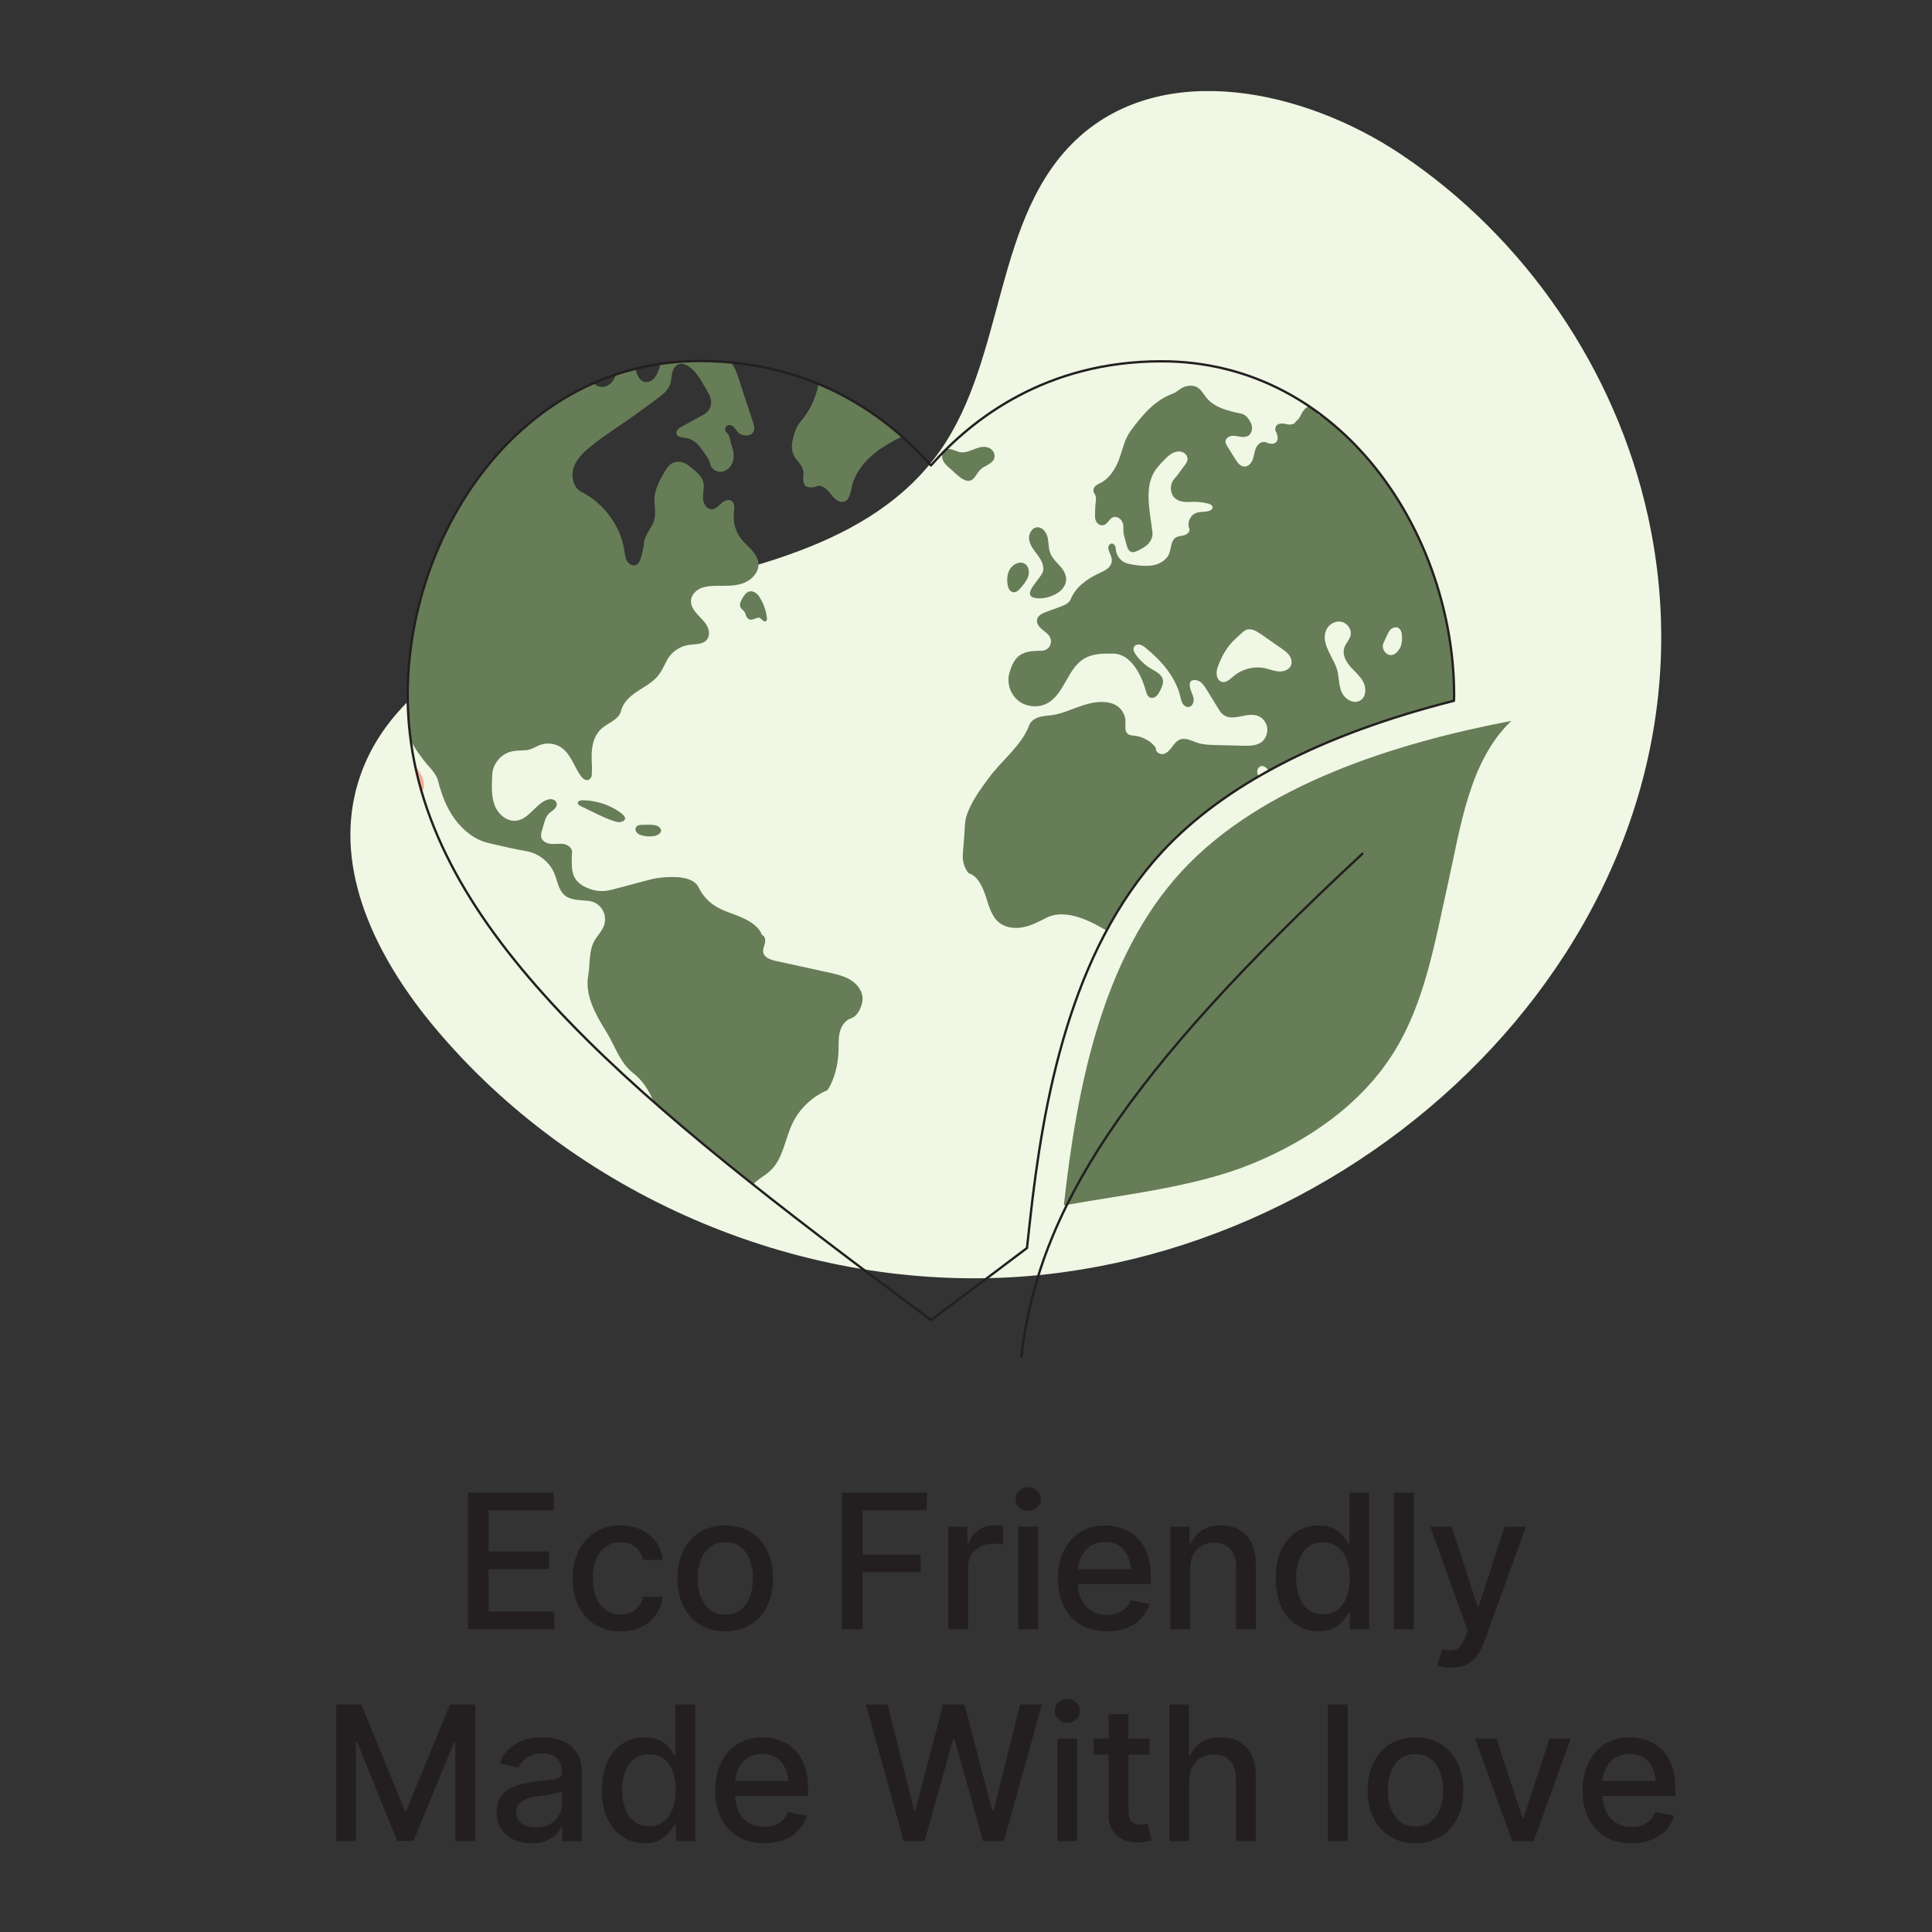
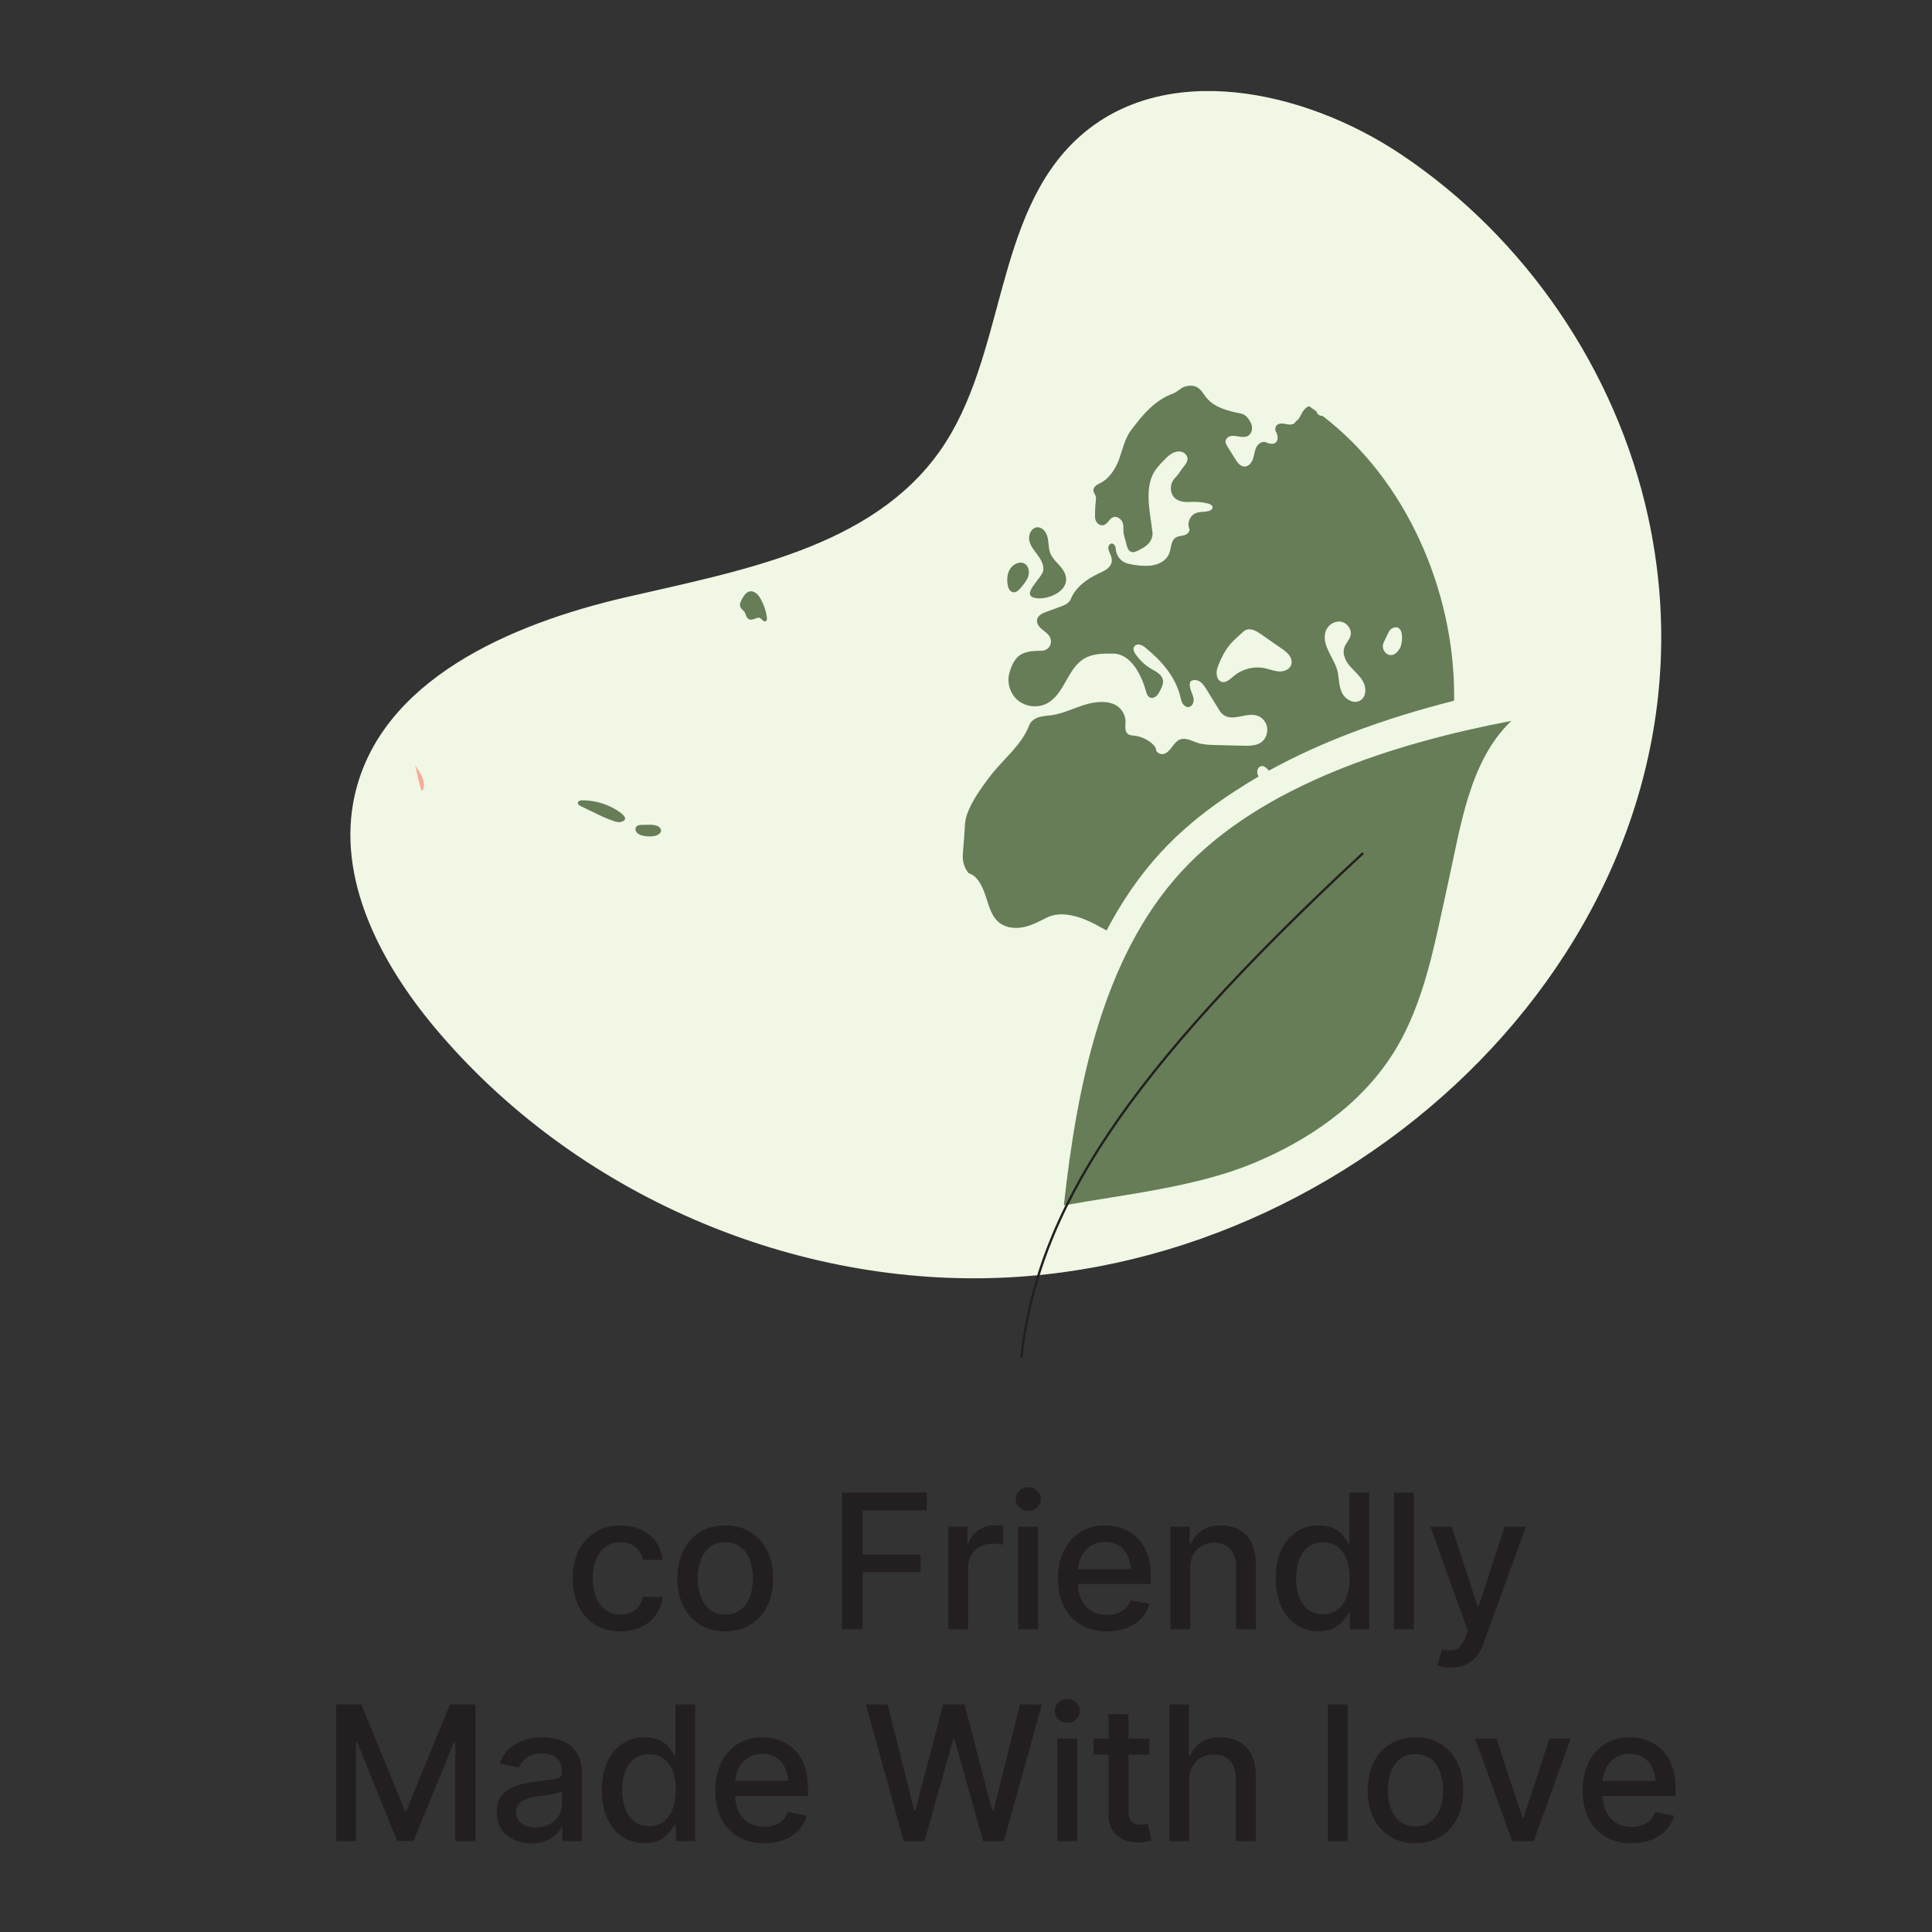
<svg xmlns="http://www.w3.org/2000/svg" id="Layer_1" x="0px" y="0px" viewBox="0 0 1080 1080" style="enable-background:new 0 0 1080 1080;" xml:space="preserve">
  <rect x="0" y="0" width="1080" height="1080" fill="#333333" stroke="none" />
  <style type="text/css">	.st0{enable-background:new    ;}	.st1{fill:#231F20;}	.st2{fill:#F0F7E4;}	.st3{fill:#667D57;}	.st4{fill:none;stroke:#231F20;stroke-width:1.303;stroke-linecap:round;stroke-linejoin:round;stroke-miterlimit:10;}	.st5{fill:#F8AB99;}</style>
  <g>
    <g>
      <g class="st0">
-         <path class="st1" d="M261.59,910.75v-76.39h47.94v9.9h-36.4v23.02h33.84v9.84h-33.84v23.74h36.76v9.89L261.59,910.75    L261.59,910.75z" />
        <path class="st1" d="M346.82,911.93c-5.5,0-10.25-1.26-14.25-3.79c-4-2.53-7.08-6.01-9.23-10.46c-2.15-4.44-3.23-9.54-3.23-15.28    c0-5.85,1.1-11,3.31-15.46s5.3-7.95,9.28-10.46s8.66-3.77,14.02-3.77c4.37,0,8.26,0.79,11.66,2.38s6.15,3.84,8.25,6.74    c2.1,2.91,3.34,6.29,3.72,10.15h-10.87c-0.38-1.81-1.1-3.47-2.18-4.97s-2.49-2.7-4.23-3.59c-1.74-0.89-3.81-1.33-6.2-1.33    c-3.11,0-5.82,0.81-8.13,2.43s-4.11,3.94-5.41,6.95c-1.3,3.01-1.95,6.56-1.95,10.66c0,4.14,0.63,7.74,1.9,10.82    c1.26,3.08,3.07,5.44,5.41,7.1s5.07,2.49,8.18,2.49c3.21,0,5.96-0.89,8.23-2.67c2.27-1.78,3.73-4.2,4.38-7.28h10.87    c-0.38,3.73-1.57,7.04-3.59,9.95c-2.02,2.91-4.72,5.2-8.1,6.87S351.33,911.93,346.82,911.93z" />
        <path class="st1" d="M405.4,911.93c-5.37,0-10.06-1.23-14.07-3.69c-4.02-2.46-7.13-5.91-9.33-10.36    c-2.2-4.44-3.31-9.6-3.31-15.48c0-5.95,1.1-11.15,3.31-15.61c2.21-4.46,5.31-7.92,9.33-10.38s8.71-3.69,14.07-3.69    c5.4,0,10.1,1.23,14.1,3.69s7.11,5.92,9.33,10.38s3.33,9.67,3.33,15.61c0,5.88-1.11,11.04-3.33,15.48s-5.33,7.9-9.33,10.36    S410.8,911.93,405.4,911.93z M405.4,902.54c3.52,0,6.43-0.92,8.72-2.77c2.29-1.85,3.99-4.3,5.1-7.36    c1.11-3.06,1.67-6.4,1.67-10.02c0-3.69-0.56-7.08-1.67-10.15c-1.11-3.08-2.81-5.54-5.1-7.38c-2.29-1.85-5.2-2.77-8.72-2.77    c-3.49,0-6.37,0.92-8.64,2.77c-2.27,1.85-3.97,4.31-5.1,7.38s-1.69,6.46-1.69,10.15c0,3.62,0.56,6.96,1.69,10.02    s2.83,5.51,5.1,7.36C399.03,901.62,401.91,902.54,405.4,902.54z" />
        <path class="st1" d="M470.66,910.75v-76.39h47.42v9.9h-35.89v24.76h32.45v9.84h-32.45v31.89L470.66,910.75L470.66,910.75z" />
        <path class="st1" d="M530.1,910.75v-57.32h10.71v9.18h0.62c1.06-3.08,2.91-5.51,5.56-7.31c2.65-1.79,5.65-2.69,9-2.69    c0.68,0,1.5,0.03,2.44,0.08s1.7,0.11,2.28,0.18v10.66c-0.44-0.14-1.24-0.27-2.38-0.41s-2.3-0.21-3.46-0.21    c-2.63,0-4.98,0.56-7.05,1.67s-3.69,2.63-4.87,4.56s-1.77,4.16-1.77,6.69v34.91H530.1V910.75z" />
        <path class="st1" d="M574.78,844.61c-1.95,0-3.61-0.65-4.97-1.95c-1.37-1.3-2.05-2.85-2.05-4.67c0-1.85,0.68-3.42,2.05-4.72    s3.03-1.95,4.97-1.95c1.91,0,3.56,0.65,4.95,1.95c1.38,1.3,2.08,2.87,2.08,4.72c0,1.81-0.69,3.37-2.08,4.67    C578.34,843.96,576.69,844.61,574.78,844.61z M569.19,910.75v-57.32h11.07v57.32H569.19z" />
        <path class="st1" d="M618.74,911.93c-5.61,0-10.46-1.21-14.56-3.64s-7.25-5.85-9.46-10.28c-2.21-4.43-3.31-9.6-3.31-15.51    c0-5.88,1.08-11.06,3.26-15.53c2.17-4.48,5.23-7.97,9.18-10.48s8.59-3.77,13.92-3.77c3.25,0,6.39,0.53,9.43,1.59    s5.78,2.73,8.2,5.02c2.43,2.29,4.35,5.26,5.77,8.92s2.13,8.07,2.13,13.23v4h-45.58v-8.36h39.84l-5.18,2.77    c0-3.52-0.55-6.63-1.64-9.33s-2.73-4.81-4.9-6.33c-2.17-1.52-4.86-2.28-8.08-2.28s-5.96,0.77-8.23,2.31    c-2.27,1.54-4.01,3.57-5.2,6.1c-1.2,2.53-1.79,5.3-1.79,8.31v5.69c0,3.93,0.68,7.26,2.05,10s3.27,4.82,5.72,6.25    c2.44,1.44,5.29,2.15,8.54,2.15c2.12,0,4.04-0.31,5.77-0.92c1.72-0.62,3.22-1.54,4.49-2.77s2.22-2.75,2.87-4.56l10.56,2    c-0.86,3.08-2.36,5.78-4.51,8.1c-2.15,2.33-4.86,4.13-8.13,5.41C626.62,911.29,622.91,911.93,618.74,911.93z" />
        <path class="st1" d="M665.31,876.76v33.99h-11.07v-57.32h10.77v9.43h0.77c1.3-3.11,3.33-5.58,6.1-7.41    c2.77-1.83,6.32-2.74,10.66-2.74c3.9,0,7.3,0.81,10.23,2.44c2.92,1.62,5.19,4.04,6.82,7.25c1.62,3.21,2.44,7.2,2.44,11.95v36.4    h-11.07v-35.07c0-4.13-1.09-7.39-3.28-9.77s-5.16-3.56-8.92-3.56c-2.56,0-4.86,0.57-6.89,1.72c-2.04,1.15-3.63,2.78-4.79,4.9    C665.89,871.08,665.31,873.68,665.31,876.76z" />
        <path class="st1" d="M737.16,911.88c-4.65,0-8.78-1.19-12.41-3.56c-3.62-2.38-6.46-5.78-8.51-10.2    c-2.05-4.43-3.08-9.72-3.08-15.87c0-6.22,1.04-11.54,3.13-15.95c2.08-4.41,4.94-7.77,8.56-10.1c3.62-2.32,7.72-3.49,12.3-3.49    c3.59,0,6.47,0.59,8.64,1.77c2.17,1.18,3.86,2.56,5.08,4.13c1.21,1.57,2.14,2.96,2.79,4.15h0.67v-28.4h11.07v76.39h-10.82v-8.92    h-0.92c-0.65,1.2-1.61,2.58-2.87,4.15c-1.27,1.57-2.98,2.95-5.15,4.13C743.48,911.29,740.65,911.88,737.16,911.88z     M739.57,902.39c3.21,0,5.93-0.85,8.15-2.56c2.22-1.71,3.9-4.08,5.05-7.13c1.15-3.04,1.72-6.56,1.72-10.56s-0.56-7.49-1.69-10.48    s-2.8-5.31-5.03-6.97c-2.22-1.66-4.96-2.49-8.2-2.49c-3.35,0-6.13,0.87-8.36,2.62s-3.9,4.12-5.02,7.13s-1.69,6.41-1.69,10.2    c0,3.83,0.56,7.27,1.69,10.33s2.81,5.48,5.05,7.25C733.48,901.5,736.26,902.39,739.57,902.39z" />
        <path class="st1" d="M790.3,834.36v76.39h-11.07v-76.39H790.3z" />
        <path class="st1" d="M811.09,932.18c-1.68,0.03-3.19-0.08-4.54-0.33c-1.35-0.26-2.38-0.56-3.1-0.9l2.72-9.08l0.77,0.21    c2.84,0.72,5.24,0.67,7.2-0.13s3.61-3.02,4.95-6.64l1.38-3.79l-20.92-58.09h11.95l14.46,44.5h0.62l14.51-44.5h11.95l-23.58,64.91    c-1.09,3.01-2.48,5.54-4.15,7.61c-1.68,2.07-3.68,3.62-6.02,4.67C816.93,931.66,814.2,932.18,811.09,932.18z" />
      </g>
    </g>
    <g>
      <g class="st0">
        <path class="st1" d="M187.95,952.81H202l24.3,59.37h0.87l24.35-59.37h14.25v76.39h-11.28v-55.27h-0.72l-22.61,55.17h-9.13    l-22.35-55.22h-0.72v55.32h-11.02v-76.39H187.95z" />
        <path class="st1" d="M297.02,1030.43c-3.62,0-6.9-0.68-9.84-2.03s-5.26-3.32-6.97-5.92c-1.71-2.6-2.56-5.76-2.56-9.48    c0-3.25,0.62-5.9,1.87-7.97c1.25-2.07,2.93-3.72,5.05-4.95c2.12-1.23,4.48-2.15,7.08-2.77c2.6-0.62,5.26-1.09,8-1.44    c3.45-0.38,6.24-0.7,8.36-0.97c2.12-0.27,3.67-0.71,4.64-1.31s1.46-1.56,1.46-2.9v-0.26c0-3.25-0.92-5.76-2.74-7.54    c-1.83-1.78-4.54-2.67-8.13-2.67c-3.73,0-6.67,0.81-8.84,2.44c-2.17,1.62-3.67,3.46-4.49,5.51l-10.51-2.41    c1.26-3.49,3.1-6.3,5.51-8.43c2.41-2.14,5.18-3.7,8.31-4.69s6.4-1.49,9.82-1.49c2.29,0,4.72,0.27,7.28,0.79    c2.56,0.53,4.98,1.5,7.25,2.92s4.13,3.44,5.56,6.08s2.15,6.03,2.15,10.2v38.04h-10.92v-7.84h-0.41c-0.68,1.4-1.75,2.8-3.2,4.2    s-3.31,2.56-5.56,3.49C302.92,1029.97,300.2,1030.43,297.02,1030.43z M299.43,1021.51c3.11,0,5.76-0.61,7.95-1.82    s3.86-2.81,5.02-4.79s1.74-4.08,1.74-6.31v-7.43c-0.41,0.38-1.18,0.74-2.31,1.08s-2.41,0.63-3.85,0.87s-2.84,0.45-4.2,0.64    c-1.37,0.19-2.51,0.33-3.44,0.44c-2.15,0.31-4.12,0.78-5.9,1.41c-1.78,0.63-3.2,1.56-4.28,2.77s-1.61,2.81-1.61,4.79    c0,2.77,1.03,4.85,3.08,6.25C293.69,1020.81,296.28,1021.51,299.43,1021.51z" />
        <path class="st1" d="M360.41,1030.33c-4.65,0-8.78-1.19-12.41-3.56c-3.62-2.38-6.46-5.78-8.51-10.2    c-2.05-4.43-3.08-9.72-3.08-15.87c0-6.22,1.04-11.54,3.13-15.95c2.08-4.41,4.94-7.77,8.56-10.1c3.62-2.32,7.72-3.49,12.3-3.49    c3.59,0,6.47,0.59,8.64,1.77s3.86,2.56,5.08,4.13c1.21,1.57,2.14,2.96,2.79,4.15h0.67v-28.4h11.07v76.39h-10.82v-8.92h-0.92    c-0.65,1.2-1.61,2.58-2.87,4.15c-1.27,1.57-2.98,2.95-5.15,4.13C366.72,1029.74,363.9,1030.33,360.41,1030.33z M362.82,1020.84    c3.21,0,5.93-0.85,8.15-2.56s3.9-4.08,5.05-7.13c1.15-3.04,1.72-6.56,1.72-10.56s-0.56-7.49-1.69-10.48s-2.8-5.31-5.02-6.97    s-4.96-2.49-8.2-2.49c-3.35,0-6.14,0.87-8.36,2.62c-2.22,1.74-3.9,4.12-5.02,7.13s-1.69,6.41-1.69,10.2    c0,3.83,0.56,7.27,1.69,10.33s2.81,5.48,5.05,7.25C356.73,1019.95,359.5,1020.84,362.82,1020.84z" />
        <path class="st1" d="M427.14,1030.38c-5.61,0-10.46-1.21-14.56-3.64s-7.25-5.85-9.46-10.28c-2.2-4.43-3.31-9.6-3.31-15.51    c0-5.88,1.08-11.06,3.26-15.53c2.17-4.48,5.23-7.97,9.18-10.48c3.95-2.51,8.59-3.77,13.92-3.77c3.25,0,6.39,0.53,9.43,1.59    c3.04,1.06,5.78,2.73,8.2,5.02c2.43,2.29,4.35,5.26,5.77,8.92c1.42,3.66,2.13,8.07,2.13,13.23v4h-45.58v-8.36h39.84l-5.18,2.77    c0-3.52-0.55-6.63-1.64-9.33c-1.09-2.7-2.73-4.81-4.9-6.33c-2.17-1.52-4.86-2.28-8.08-2.28c-3.21,0-5.96,0.77-8.23,2.31    c-2.27,1.54-4.01,3.57-5.2,6.1c-1.2,2.53-1.79,5.3-1.79,8.31v5.69c0,3.93,0.68,7.26,2.05,10s3.27,4.82,5.72,6.25    c2.44,1.44,5.29,2.15,8.54,2.15c2.12,0,4.04-0.31,5.77-0.92c1.73-0.62,3.22-1.54,4.49-2.77c1.26-1.23,2.22-2.75,2.87-4.56    l10.56,2c-0.85,3.08-2.36,5.78-4.51,8.1c-2.15,2.33-4.86,4.13-8.13,5.41C435.02,1029.74,431.31,1030.38,427.14,1030.38z" />
        <path class="st1" d="M505.16,1029.2l-21.12-76.39h12.1l14.87,59.17h0.72l15.48-59.17h12l15.43,59.22h0.77l14.82-59.22h12.2    l-21.28,76.39h-11.59l-16.05-57.17h-0.62l-16.05,57.17H505.16z" />
-         <path class="st1" d="M596.65,963.06c-1.95,0-3.61-0.65-4.97-1.95c-1.37-1.3-2.05-2.85-2.05-4.67c0-1.85,0.68-3.42,2.05-4.72    s3.02-1.95,4.97-1.95c1.91,0,3.56,0.65,4.95,1.95c1.38,1.3,2.08,2.87,2.08,4.72c0,1.81-0.69,3.37-2.08,4.67    S598.56,963.06,596.65,963.06z M591.06,1029.2v-57.32h11.07v57.32H591.06z" />
+         <path class="st1" d="M596.65,963.06c-1.95,0-3.61-0.65-4.97-1.95c-1.37-1.3-2.05-2.85-2.05-4.67c0-1.85,0.68-3.42,2.05-4.72    s3.02-1.95,4.97-1.95c1.91,0,3.56,0.65,4.95,1.95c1.38,1.3,2.08,2.87,2.08,4.72c0,1.81-0.69,3.37-2.08,4.67    S598.56,963.06,596.65,963.06z M591.06,1029.2v-57.32h11.07v57.32H591.06" />
        <path class="st1" d="M642.61,971.88v8.97h-31.27v-8.97H642.61z M619.69,958.24h11.12v54.14c0,2.63,0.55,4.55,1.64,5.77    c1.09,1.21,2.85,1.82,5.28,1.82c0.58,0,1.2-0.03,1.87-0.1c0.67-0.07,1.34-0.17,2.03-0.31l2.1,9.23    c-1.13,0.38-2.36,0.67-3.69,0.87s-2.67,0.31-4,0.31c-4.96,0-8.92-1.39-11.89-4.18c-2.97-2.79-4.46-6.5-4.46-11.15V958.24z" />
        <path class="st1" d="M664.78,995.21v33.99h-11.07v-76.39h10.92v28.51h0.77c1.33-3.11,3.38-5.58,6.13-7.41    c2.75-1.83,6.35-2.74,10.79-2.74c3.93,0,7.37,0.8,10.3,2.41s5.24,4.02,6.9,7.23c1.66,3.21,2.49,7.21,2.49,12v36.4h-11.18v-35.07    c0-4.24-1.09-7.52-3.26-9.84s-5.19-3.49-9.05-3.49c-2.67,0-5.02,0.57-7.08,1.72c-2.05,1.15-3.67,2.78-4.87,4.9    C665.38,989.53,664.78,992.13,664.78,995.21z" />
        <path class="st1" d="M753.37,952.81v76.39H742.3v-76.39L753.37,952.81L753.37,952.81z" />
        <path class="st1" d="M791.23,1030.38c-5.37,0-10.06-1.23-14.07-3.69c-4.02-2.46-7.13-5.91-9.33-10.36    c-2.2-4.44-3.31-9.6-3.31-15.48c0-5.95,1.1-11.15,3.31-15.61c2.21-4.46,5.31-7.92,9.33-10.38s8.71-3.69,14.07-3.69    c5.4,0,10.1,1.23,14.1,3.69s7.11,5.92,9.33,10.38c2.22,4.46,3.33,9.67,3.33,15.61c0,5.88-1.11,11.04-3.33,15.48    c-2.22,4.44-5.33,7.9-9.33,10.36S796.63,1030.38,791.23,1030.38z M791.23,1021c3.52,0,6.43-0.92,8.72-2.77s3.99-4.3,5.1-7.36    s1.67-6.4,1.67-10.02c0-3.69-0.56-7.08-1.67-10.15c-1.11-3.08-2.81-5.54-5.1-7.38s-5.2-2.77-8.72-2.77    c-3.49,0-6.37,0.92-8.64,2.77c-2.27,1.85-3.97,4.31-5.1,7.38s-1.69,6.46-1.69,10.15c0,3.62,0.56,6.96,1.69,10.02    s2.83,5.51,5.1,7.36C784.86,1020.07,787.74,1021,791.23,1021z" />
        <path class="st1" d="M878.05,971.88l-20.71,57.32h-12l-20.76-57.32h11.95l14.56,44.19h0.62l14.46-44.19L878.05,971.88    L878.05,971.88z" />
        <path class="st1" d="M912.01,1030.38c-5.61,0-10.46-1.21-14.56-3.64s-7.25-5.85-9.46-10.28c-2.2-4.43-3.31-9.6-3.31-15.51    c0-5.88,1.08-11.06,3.26-15.53c2.17-4.48,5.23-7.97,9.18-10.48s8.59-3.77,13.92-3.77c3.25,0,6.39,0.53,9.43,1.59    s5.78,2.73,8.2,5.02c2.43,2.29,4.35,5.26,5.77,8.92c1.42,3.66,2.13,8.07,2.13,13.23v4h-45.58v-8.36h39.84l-5.18,2.77    c0-3.52-0.55-6.63-1.64-9.33s-2.73-4.81-4.9-6.33c-2.17-1.52-4.86-2.28-8.08-2.28c-3.21,0-5.96,0.77-8.23,2.31    c-2.27,1.54-4.01,3.57-5.2,6.1c-1.2,2.53-1.79,5.3-1.79,8.31v5.69c0,3.93,0.68,7.26,2.05,10s3.27,4.82,5.72,6.25    c2.44,1.44,5.29,2.15,8.54,2.15c2.12,0,4.04-0.31,5.77-0.92c1.72-0.62,3.22-1.54,4.49-2.77s2.22-2.75,2.87-4.56l10.56,2    c-0.85,3.08-2.36,5.78-4.51,8.1c-2.15,2.33-4.86,4.13-8.13,5.41C919.9,1029.74,916.18,1030.38,912.01,1030.38z" />
      </g>
    </g>
  </g>
  <g>
    <g>
      <path class="st2" d="M921.29,288.87C903.36,206.98,852.71,132.73,783,86.17C729.02,50.12,650.72,33.24,602.78,77   c-47.62,43.48-40.18,122.24-77.29,174.98c-38.09,54.13-111.08,66.97-175.57,81.87c-64.49,14.89-137.23,46.23-151.66,110.83   c-10.33,46.29,14.31,93.36,44.76,129.73c77.86,93,200.84,146.33,321.94,139.6C776.61,702.25,969.02,506.93,921.29,288.87z" />
      <g>
        <g>
          <g>
            <path class="st3" d="M594.7,673.81c7.19-65.41,21.3-138.5,65.95-186.84s119.59-71.65,184.22-84      c-23.8,22.64-28.48,60.01-35.68,92.05c-7.19,32.05-12.69,65.42-30.08,93.28c-18.14,29.07-47.84,49.46-79.57,62.4      C667.8,663.64,628.42,667.73,594.7,673.81z" />
            <path class="st4" d="M570.96,758.33c9.28-81.62,57.11-157,190.64-281.1" />
          </g>
          <g>
            <g>
              <g>
-                 <path class="st3" d="M369.04,203.48c-0.07,0.88-0.23,1.75-0.54,2.58c-0.71,1.89-1.46,3.82-2.79,5.34        c-1.33,1.52-3.4,2.56-5.37,2.1c-2.48-0.57-3.9-3.18-4.68-5.61c-0.18-0.58-0.3-1.17-0.43-1.75c-3.75,0.93-7.4,2.05-11,3.27        c-0.15,0.54-0.29,1.08-0.52,1.59c-1.34,3.1-4.48,5.7-7.83,5.27c-1.59-0.2-2.94-1.01-4.2-2.03        c-65.31,28.94-103.79,103.71-103.79,174.14c0,8.64,0.65,17.13,1.78,25.52c1.86,3.95,4.57,7.63,7.23,11.12        c2.61,3.43,6.91,7.18,7.96,11.37c1.91,7.63,4.72,15.17,9.39,21.5c4.68,6.33,11.16,11.63,18.84,13.37        c6.75,1.54,14.19,3.4,21.02,4.52c6.89,1.13,13.05,5.99,15.76,12.43c1.68,4.01,2.21,8.73,5.29,11.8        c3.36,3.36,9.09,3.09,13.82,3.58c3.08,0.32,5.97,2.1,7.64,4.71s2.08,5.98,1.09,8.91c-0.98,2.88-3.15,5.17-4.83,7.71        c-3.98,6.01-2.83,13.42-4.07,20.52c-1.94,11.16,4.29,21.95,10.26,31.57c4.79,7.72,7.47,17.07,14.65,22.65        c5.32,4.13,9.1,9.84,11.58,16.14c17.31,15.24,35.93,30.65,55.73,46.37c0.4-0.49,0.8-0.99,1.29-1.42        c2.67-2.31,5.86-4,8.42-6.44c7.03-6.68,8.02-17.36,12.16-26.13c3.96-8.38,11.1-15.2,19.66-18.77        c3.98-6.03,5.86-14.2,6.18-21.41c0.16-3.57-0.15-7.2,0.63-10.7c0.77-3.49,2.94-6.97,6.36-8.03        c3.94-1.22,6.79-7.68,6.44-11.79s-3.3-7.65-6.83-9.77c-3.54-2.13-7.64-3.08-11.66-3.98c-2.57-0.57-5.14-1.13-7.7-1.69        c-7.43-1.62-14.85-3.25-22.28-4.87c-2.95-0.65-6.48-1.85-7.04-4.81c-0.33-1.74,0.54-3.46,0.95-5.19        c0.4-1.73,0.02-4-1.67-4.54c-1.74-4.87-7.02-7.87-11.75-9.95c-4.74-2.08-9.85-3.38-14.24-6.11        c-4.01-2.49-7.28-6.15-9.33-10.4c-3.15-6.56-14.1-6.29-21.34-5.56c-3.01,0.3-5.94,1.08-8.86,1.86        c-5.74,1.52-11.47,3.05-17.21,4.57c-0.6,0.16-1.21,0.31-1.83,0.45c-0.02,0-0.03,0.01-0.05,0.02        c-0.08,0.02-0.15,0.02-0.23,0.04c-0.5,0.11-1,0.2-1.51,0.29c-6.53,1.1-11.08-1.47-12.1-1.84l0.01-0.01        c-1.77-0.76-3.45-1.97-4.63-3.18c-2-2.05-2.93-4.96-3.11-7.82c-0.18-2.86-0.21-5.62,0.03-8.48c0.2-2.35-2.15-4.21-4.46-4.65        c-2.31-0.45-4.7,0.04-7.05-0.11c-2.35-0.15-4.95-1.23-5.65-3.48c-0.43-1.38-0.03-2.88,0.42-4.26        c1.13-3.47,1.68-7.94,4.7-9.98c1.81-1.22,3.96-2.98,3.4-5.09c-0.32-1.22-1.55-2.04-2.8-2.2c-1.25-0.15-2.51,0.26-3.63,0.82        c-5.88,2.97-9.43,10.28-15.95,11.18c-5.47,0.76-10.57-3.76-12.4-8.98c-1.83-5.21-1.43-11.17-1.2-16.7        c0.25-5.88,4.65-11.35,10.34-12.87c2.77-0.74,5.69-0.6,8.56-0.82c2.86-0.22,5.25-1.98,7.94-2.97        c3.85-1.41,8.37-0.85,11.75,1.47c5.29,3.62,7.11,10.46,10.79,15.71c1,1.42,2.56,2.87,4.23,2.41        c1.28-0.35,2.02-1.77,2.03-3.09c0.02-1.32,0.18-3.07,0.11-4.4c-0.18-3.54-0.37-7.11,0.15-10.61c0.52-3.51,1.79-6.99,4.18-9.6        c3.85-4.2,10.62-5.49,11.97-11.02c1.08-4.44,4.68-7.81,8.45-10.38c3.77-2.58,7.93-4.69,11.12-7.95        c2.68-2.74,4.19-6.27,5.94-9.68c2.37-4.62,7.06-7.98,12.2-8.74c3.65-0.54,8.03-0.11,10.29-3.02        c1.76-2.26,1.25-5.62-0.22-8.08s-3.73-4.33-5.6-6.5s-3.47-4.86-3.08-7.7c0.38-2.8,2.6-5.09,5.17-6.27        c2.57-1.17,5.47-1.4,8.29-1.46c5.1-0.1,10.33,0.3,15.17-1.3c4.84-1.6,9.28-5.9,9.04-10.99c-0.23-4.8-4.27-8.38-7.71-11.73        c-1.44-1.41-2.8-3.2-3.81-5.14c-0.04-0.08-0.09-0.13-0.13-0.21c-0.1-0.19-0.16-0.38-0.25-0.57        c-0.08-0.17-0.16-0.34-0.23-0.52c-2.56-5.68-1.5-10.66-1.41-12.13c0.14-1.78,0.03-3.89-1.45-4.91        c-1.78-1.23-4.21-0.01-5.81,1.43c-1.61,1.44-3.26,3.25-5.42,3.24c-2.68-0.01-4.49-2.91-4.73-5.58        c-0.24-2.67,0.53-5.34,0.37-8.02c-0.27-4.71-4.59-7.61-8.21-10.64c-2.59-2.17-6.46-3.12-9.42-1.5        c-2.12,1.16-3.42,3.37-4.62,5.47c-2.4,4.23-4.87,8.63-5.24,13.48c-0.28,3.51,0.57,7.05,0.21,10.55        c-0.18,1.79-0.81,3.88-1.84,5.57c-0.01,0.02-0.01,0.03-0.02,0.05c-1.57,2.45-4.04,6.77-4.18,8.85        c-0.3,3.21-0.94,6.4-2.01,9.44c-0.47,1.34-1.11,2.77-2.39,3.4c-1.8,0.9-4.06-0.29-5.11-2.01s-1.23-3.8-1.52-5.79        c-2.02-13.78-11.46-26.64-23.91-32.87c-4.9-2.45-6.21-9.26-4.22-14.36c1.99-5.1,6.36-8.85,10.66-12.24        c8.23-6.48,16.9-11.74,25.35-17.94c3.39-2.49,6.78-4.98,10.18-7.47c3.07-2.25,6.3-4.72,7.53-8.32        c0.65-1.91,0.67-3.97,1.07-5.94c0.4-1.98,1.32-4.03,3.11-4.95c3.03-1.55,6.54,0.85,8.9,3.31c3.47,3.62,5.64,8.1,8.2,12.39        c0.01,0.02,0.02,0.04,0.03,0.07c3.49,6.02,0.46,10.48-2.44,12.06l0,0c-4.11,2.24-8.22,4.48-12.33,6.73        c-1.64,0.89-3.55,2.39-3.01,4.18c0.57,1.9,3.16,1.94,5.12,2.22c3.43,0.48,6.39,2.8,8.42,5.62c2.02,2.81,4.59,5.83,5.38,9.21        c0.65,2.78,3.83,4.52,6.64,4.02c2.81-0.5,5.06-2.87,5.92-5.59c0.86-2.72,0.5-5.71-0.48-8.39s-0.94-6.1-3.09-7.97        c-1.28-1.11-0.7-3.6,0.94-4.04c1.26-0.33,2.56,0.42,3.44,1.37c0.89,0.95,1.53,2.12,2.49,2.99c1.57,1.44,4.16,1.72,6.33,1.04        c1.12-0.46,3.24-2.02,1.94-6.16l0,0c-1.55-4.71-3.1-9.42-4.65-14.12c-1.49-4.53-2.98-9.05-4.47-13.58        c-0.79-2.39-1.91-4.65-3.47-6.52c-5.57-0.52-11.27-0.89-17.24-0.89C383.7,201.79,376.27,202.41,369.04,203.48z" />
                <path class="st5" d="M236.82,437.27c-0.33-2.81-1.99-5.25-3.54-7.62c-0.38-0.58-0.79-1.18-1.2-1.78        c1.01,4.79,2.15,9.55,3.51,14.27c0.46-0.28,0.86-0.66,1.11-1.14C237.26,440,236.96,438.42,236.82,437.27z" />
              </g>
              <path class="st3" d="M419.06,330.61c-1.95,0.4-3.17,2.3-4.16,4.03c-0.85,1.48-1.71,3.26-0.98,4.79       c0.51,1.08,1.68,1.7,2.31,2.71c0.51,0.81,0.63,1.82,1.1,2.65c1.53,2.69,3.64,1.38,5.74,0.69c1.29-0.43,1.37-0.28,2.49,0.57       c0.71,0.54,1.64,1.87,2.69,1.09c0.56-0.42,0.54-1.25,0.45-1.94c-0.5-3.66-1.7-7.23-3.53-10.45c-0.65-1.15-1.4-2.27-2.43-3.09       C421.71,330.84,420.35,330.35,419.06,330.61z" />
              <path class="st3" d="M325.63,447.36c-1.13-0.01-2.63,0.38-2.64,1.51c-0.01,0.84,0.86,1.37,1.61,1.74       c2.54,1.23,5.08,2.46,7.63,3.7c3.63,1.76,7.27,3.52,11.12,4.74c1.31,0.41,2.73,0.76,4.04,0.35c6.58-2.07-4.61-7.76-6.48-8.62       C336.12,448.59,330.88,447.4,325.63,447.36z" />
              <path class="st3" d="M359.36,461.11c-1.4-0.03-3.07,0.08-3.81,1.28c-0.58,0.95-0.27,2.26,0.48,3.08       c0.75,0.83,1.84,1.26,2.91,1.55c2.18,0.59,4.49,0.71,6.72,0.36c2.25-0.36,5.31-2.34,3.14-4.72       C366.77,460.43,361.99,461.16,359.36,461.11z" />
-               <path class="st3" d="M504.26,244.05c-12.29-10.86-27.78-21.47-46.75-29.37c-1.39,7.86-4.95,15.34-10.24,21.32       c-2.18,2.46-3.23,6.25-4.06,9.44c-0.82,3.18-0.79,6.72,0.79,9.6c1.51,2.74,4.34,4.81,4.98,7.88c0.3,1.43,0.07,2.91,0.02,4.38       c-0.05,1.46,0.13,3.04,1.08,4.15c0.95,1.11,4.7,1.32,5.97,0.59c2.82-1.6,6.08,1.15,8.03,3.74s4.71,5.63,7.79,4.64       c2.97-0.95,3.55-4.77,4.18-7.82c2.11-10.2,10.2-18.18,19.08-23.63C498.08,247.16,501.16,245.58,504.26,244.05z" />
-               <path class="st3" d="M544.23,267.49c1.66-1.75,2.39-3.88,4.37-5.47c2.11-1.7,5.59-2.63,6.91-5.14       c0.75-1.41,0.56-3.23-0.33-4.56s-2.39-2.19-3.97-2.44c-4.96-0.81-9.64,3.81-14.58,2.88c-2.69-0.51-5.39-2.62-7.86-1.45       c-2.01,0.95-2.54,3.72-1.74,5.79c0.81,2.07,2.58,3.58,4.28,5C534.37,264.66,540.22,271.71,544.23,267.49z" />
              <path class="st3" d="M579.93,310.13c1.9,2.57,3.68,5.59,3.25,8.76c-0.61,4.42-13.88,14.43-3.52,15.53       c7.27,0.78,19.17-4.7,15.69-13.69c-1.73-4.47-6.47-6.99-8.23-11.47c-1.08-2.75-0.84-5.82-1.48-8.7       c-0.64-2.88-2.77-5.9-5.72-5.8c-3.19,0.1-5.14,3.94-4.6,7.09C575.85,304.99,578.02,307.57,579.93,310.13z" />
              <path class="st3" d="M563.24,326.62c0.15,0.97,0.37,1.96,0.88,2.8s1.35,1.53,2.33,1.65c1.68,0.21,3.08-1.2,4.18-2.5       c1.55-1.83,3.13-3.7,3.99-5.93c1.89-4.91-1.45-10.1-6.92-7.39c-1.95,0.97-3.37,2.84-4.07,4.91       C562.94,322.22,562.91,324.46,563.24,326.62z" />
              <path class="st3" d="M615.79,518.62c0.92,0.53,1.87,1,2.8,1.51c8.3-15.83,18.31-30.67,30.48-43.84       c10.06-10.9,21.95-20.96,35.53-30.22c0.45-0.31,0.91-0.62,1.36-0.93c1.3-0.87,2.61-1.73,3.94-2.59       c4.38-2.89,8.91-5.71,13.62-8.45c-0.37-0.82-0.68-1.66-0.71-2.55c-0.05-1.41,0.75-2.95,2.12-3.27       c1.62-0.38,3.08,1.01,4.15,2.29c0.07,0.08,0.13,0.17,0.2,0.25c28.76-15.87,63.35-28.92,103.54-39.1       c0.02-0.98,0.05-1.96,0.05-2.95c0-58.7-26.73-120.45-73.44-156.2c-1.68-0.1-3.3-0.91-3.34-2.43v-0.01       c-1.42-1.03-2.83-2.07-4.29-3.05c-1.56,0.44-2.83,1.84-3.7,3.29c-1.07,1.78-1.87,4.12-3.69,5.13c-0.47,1.28-2,1.86-3.36,1.83       c-1.36-0.02-2.68-0.48-4.04-0.58c-1.22-0.09-2.55,0.17-3.4,1.05c-0.85,0.88-1,3.19-0.06,3.97c0.33,0.97,0.66,1.96,0.67,2.99       c0.01,1.02-0.36,2.11-1.19,2.71c-1.42,1.03-3.6,0.6-5.18-0.15c-2.05-0.98-4.51,0.65-5.54,2.67c-1.03,2.02-1.17,4.38-1.89,6.53       c-0.73,2.15-2.44,4.3-4.71,4.29c-2.34-0.02-3.98-2.24-5.22-4.23c-1.47-2.35-2.93-4.71-4.39-7.06       c-0.51-0.82-1.04-1.71-1.03-2.67c0.02-1.59,1.55-2.82,3.11-3.12c1.56-0.3,3.17,0.08,4.74,0.34s3.27,0.38,4.67-0.38       c2.46-1.32,2.89-4.9,1.61-7.37c-1.28-2.48-2.76-4.55-5.49-5.12c-7.1-1.47-14.77-3.28-19.34-8.91       c-1.61-1.98-2.82-4.41-5.01-5.72c-2.15-1.27-4.89-1.19-7.25-0.36s-4.11,2.96-6.46,3.81c-10.14,3.68-17.13,12.04-23.54,20.72       c-3.39,4.59-4.53,10.4-6.46,15.78c-1.93,5.37-5.5,11.05-10.64,13.54c-0.93,0.45-1.89,0.92-2.64,1.63       c-0.75,0.72-1.28,1.75-1.13,2.78c0.14,1.03,0.91,1.86,1.24,2.85c0.33,1,0.19,2.1,0.05,3.14c-0.36,2.65-0.34,5.33-0.42,8.01       c-0.04,1.39,0.33,2.84,1.26,3.88s2.46,1.59,3.77,1.14c2.1-0.71,2.91-3.45,4.95-4.31c2.12-0.89,4.61,0.78,5.45,2.92       s0.11,4.54,0.7,6.76c0.51,1.93,1.02,3.85,1.54,5.78c0.4,1.5,0.96,3.2,2.4,3.8c1.36,0.56,2.88-0.11,4.19-0.78       c2-1.01,4.04-2.06,5.56-3.71s2.57-4.04,2.31-6.27c-1.38-11.99-5.19-26.36,2.31-35.81c1.56-1.97,3.25-3.83,5.06-5.58       c1.25-1.21,2.57-2.38,4.14-3.13c1.56-0.76,3.41-1.07,5.06-0.51c1.64,0.56,3,2.11,3.01,3.85c0.01,1.63-1.07,3.05-2.1,4.31       c-1.74,2.15-2.98,4.48-4.94,6.44c-2.54,2.53-3.02,6.87-1.11,9.9c1.91,3.03,5.89,3.7,9.47,3.44c3.41-0.25,6.86,0.06,10.18,0.9       c1.12,0.29,2.45,0.89,2.51,2.04c0.07,1.15-1.19,1.91-2.31,2.18c-2.44,0.59-5.11,0.19-7.39,1.26c-2.93,1.37-4.65,5.4-3.35,8.36       c0.7,1.6-0.96,3.31-2.63,3.82s-3.56,0.46-5.02,1.43c-2.65,1.78-2.36,5.69-3.49,8.68c-1.51,4.03-5.87,6.43-10.15,6.88       s-8.8-0.08-12.99-1.06c-3.35-0.78-6.08-3.72-6.63-7.11c-0.14-0.84-0.15-1.72-0.45-2.52c-0.29-0.8-0.96-1.55-1.82-1.61       c-1.06-0.07-1.92,0.99-2.04,2.04c-0.12,1.06,0.31,2.09,0.72,3.07c0.7,1.66,1.29,2.79,1.22,4.6c-0.08,1.83-1.27,3.45-2.73,4.55       c-1.46,1.1-3.18,1.78-4.83,2.57c-6.41,3.08-12.74,7.58-15.35,14.2c-0.92,2.33-3.53,3.43-5.88,4.29       c-2.56,0.94-5.12,1.87-7.68,2.81c-2.26,0.82-4.84,2.01-5.31,4.37c-0.43,2.13,1.15,4.14,2.83,5.52       c1.68,1.39,3.65,2.62,4.52,4.61c0.7,1.61,0.52,3.57-0.46,5.03c-0.98,1.46-2.75,2.28-4.51,2.3c-3.5,0.03-7.11,0.08-10.3,1.51       c-4.3,1.93-6.2,6.22-7.52,10.75c-1.6,5.53,0.4,11.93,4.88,15.56c4.48,3.62,11.16,4.25,16.23,1.53       c9.67-5.19,11.27-19.44,20.72-25.02c4.83-2.85,10.77-2.84,16.38-2.75c9.42,0.16,15.39,11.37,17.93,20.45       c0.44,1.58,0.93,3.41,2.43,4.07c1.18,0.52,2.61,0.05,3.57-0.8c0.97-0.86,1.57-2.04,2.15-3.19c0.95-1.89,1.92-3.96,1.46-6.02       c-0.66-2.95-3.83-4.44-6.43-5.98c-3.46-2.03-6.47-4.82-8.76-8.1c-0.86-1.24-1.64-2.85-0.94-4.19       c0.61-1.16,2.16-1.55,3.44-1.23c1.27,0.32,2.33,1.17,3.35,2c8.79,7.19,16.51,16.13,19.15,27.17c0.31,1.3,0.58,2.65,1.29,3.78       c0.71,1.14,1.98,2.04,3.3,1.88c1.78-0.21,2.87-2.2,2.82-3.99c-0.04-1.79-0.88-3.44-1.5-5.12s-1.03-3.6-0.24-5.21       c1.48-1.19,3.75-0.89,5.32,0.17c1.57,1.07,2.62,2.73,3.62,4.35c2.4,3.9,4.81,7.8,7.21,11.7c1.36,2.21,3.42,3.64,6.01,3.88       s5.15-0.43,7.7-0.92c2.55-0.5,5.25-0.82,7.69,0.07c3.23,1.17,5.51,4.56,5.37,8c-0.12,3.14-1.7,6.11-4.54,7.47       c-2.83,1.36-6.12,1.31-9.26,1.23c-5.04-0.12-10.08-0.25-15.12-0.37c-3.43-0.09-6.91-0.18-10.17-1.25       c-3.2-1.06-6.54-3.05-9.69-1.86c-1.96,0.74-3.27,2.56-4.53,4.24s-2.74,3.42-4.79,3.87c-2.05,0.45-4.6-1.22-4.17-3.27       c-2.23-3.67-7.4-6.41-11.67-6.92c-1.43-0.17-3.01-0.17-4.12-1.09c-1.84-1.54-1.21-4.42-1.21-6.82c0-4.16-2.72-8.2-6.57-9.78       c-5.46-2.24-11.9-1.06-17.51,0.77s-11.01,4.49-16.85,5.37c-2.45,0.37-4.95,0.42-7.33,1.11c-2.37,0.7-4.69,2.2-5.55,4.51       c-4.21,11.35-15.28,19.58-22.48,29.31c-4.78,6.46-9.62,13.04-12.33,20.6c-1.38,3.85-1.19,7.98-1.52,12.06       c-0.22,2.67-0.43,5.34-0.65,8.01c-0.13,1.65-0.27,3.3-0.12,4.95c0.26,2.84,1.37,5.59,3.16,7.81       c5.24,1.46,8.04,8.07,9.73,13.24c1.69,5.17,3.08,10.87,7.29,14.31c3.63,2.96,8.73,3.56,13.33,2.69       c4.6-0.87,8.83-3.05,12.99-5.21C594.26,508.19,606.52,513.3,615.79,518.62z M773.07,360.43c0.14-0.68,0.44-1.32,0.74-1.95       c0.36-0.77,0.73-1.54,1.09-2.31c0.27-0.58,0.54-1.15,0.82-1.73c0.63-1.34,1.37-2.78,2.74-3.34c6.61-2.72,5.81,8.27,4.1,11.24       c-0.99,1.72-2.68,3.75-4.84,3.86C774.83,366.35,772.52,363.14,773.07,360.43z M741.46,351.99c1.44-3.1,5.07-5.13,8.41-4.42       c3.34,0.71,5.88,4.34,5.1,7.67c-0.59,2.5-2.71,4.39-3.51,6.83c-1.19,3.61,0.77,7.52,3.25,10.41c2.48,2.88,5.57,5.32,7.35,8.68       c1.78,3.36,1.7,8.2-1.47,10.29c-3.53,2.33-8.09-0.24-10.01-3.44c-2.03-3.4-2.03-7.84-2.66-11.66       C746.64,368.43,737.65,360.17,741.46,351.99z M707.09,373.55c-6.07-1.29-12.69,0.37-17.43,4.38c-2.03,1.72-5.2,4.89-7.96,2.54       c-1.94-1.66-1.86-5.11-1.09-7.28c2.26-6.32,5.18-11.7,10.19-16.25c1.15-1.05,2.3-2.09,3.45-3.14       c0.67-0.61,1.35-1.23,2.18-1.61c2.77-1.27,5.91,0.54,8.42,2.29c3.8,2.64,7.59,5.28,11.39,7.93c1.61,1.12,3.25,2.27,4.41,3.85       c1.16,1.58,1.78,3.7,1.09,5.54c-0.94,2.54-4.01,3.69-6.72,3.55C712.31,375.21,709.75,374.12,707.09,373.55z" />
            </g>
-             <path class="st4" d="M574.09,697.65l1.68-15.29c7.33-66.71,22.33-150.42,73.68-206c34.71-37.58,89.6-65.95,163.33-84.62      c0.02-0.99,0.08-1.97,0.08-2.96c0-89.79-62.52-186.74-163.49-186.81c-64.77-0.04-106.21,32.37-128.98,58.22      c-22.77-25.88-64.24-58.35-129.01-58.39c-100.97-0.07-163.49,96.8-163.49,186.59c0,117.08,106,209.53,258.3,323.92l0,0      l1.01,0.75c4.22,3.17,8.48,6.36,12.78,9.57l20.42,15.29L541.7,722c3.33-2.48,6.64-4.95,9.92-7.42l0.94-0.7l0,0      C559.85,708.42,567,703.02,574.09,697.65z" />
          </g>
        </g>
      </g>
    </g>
  </g>
</svg>